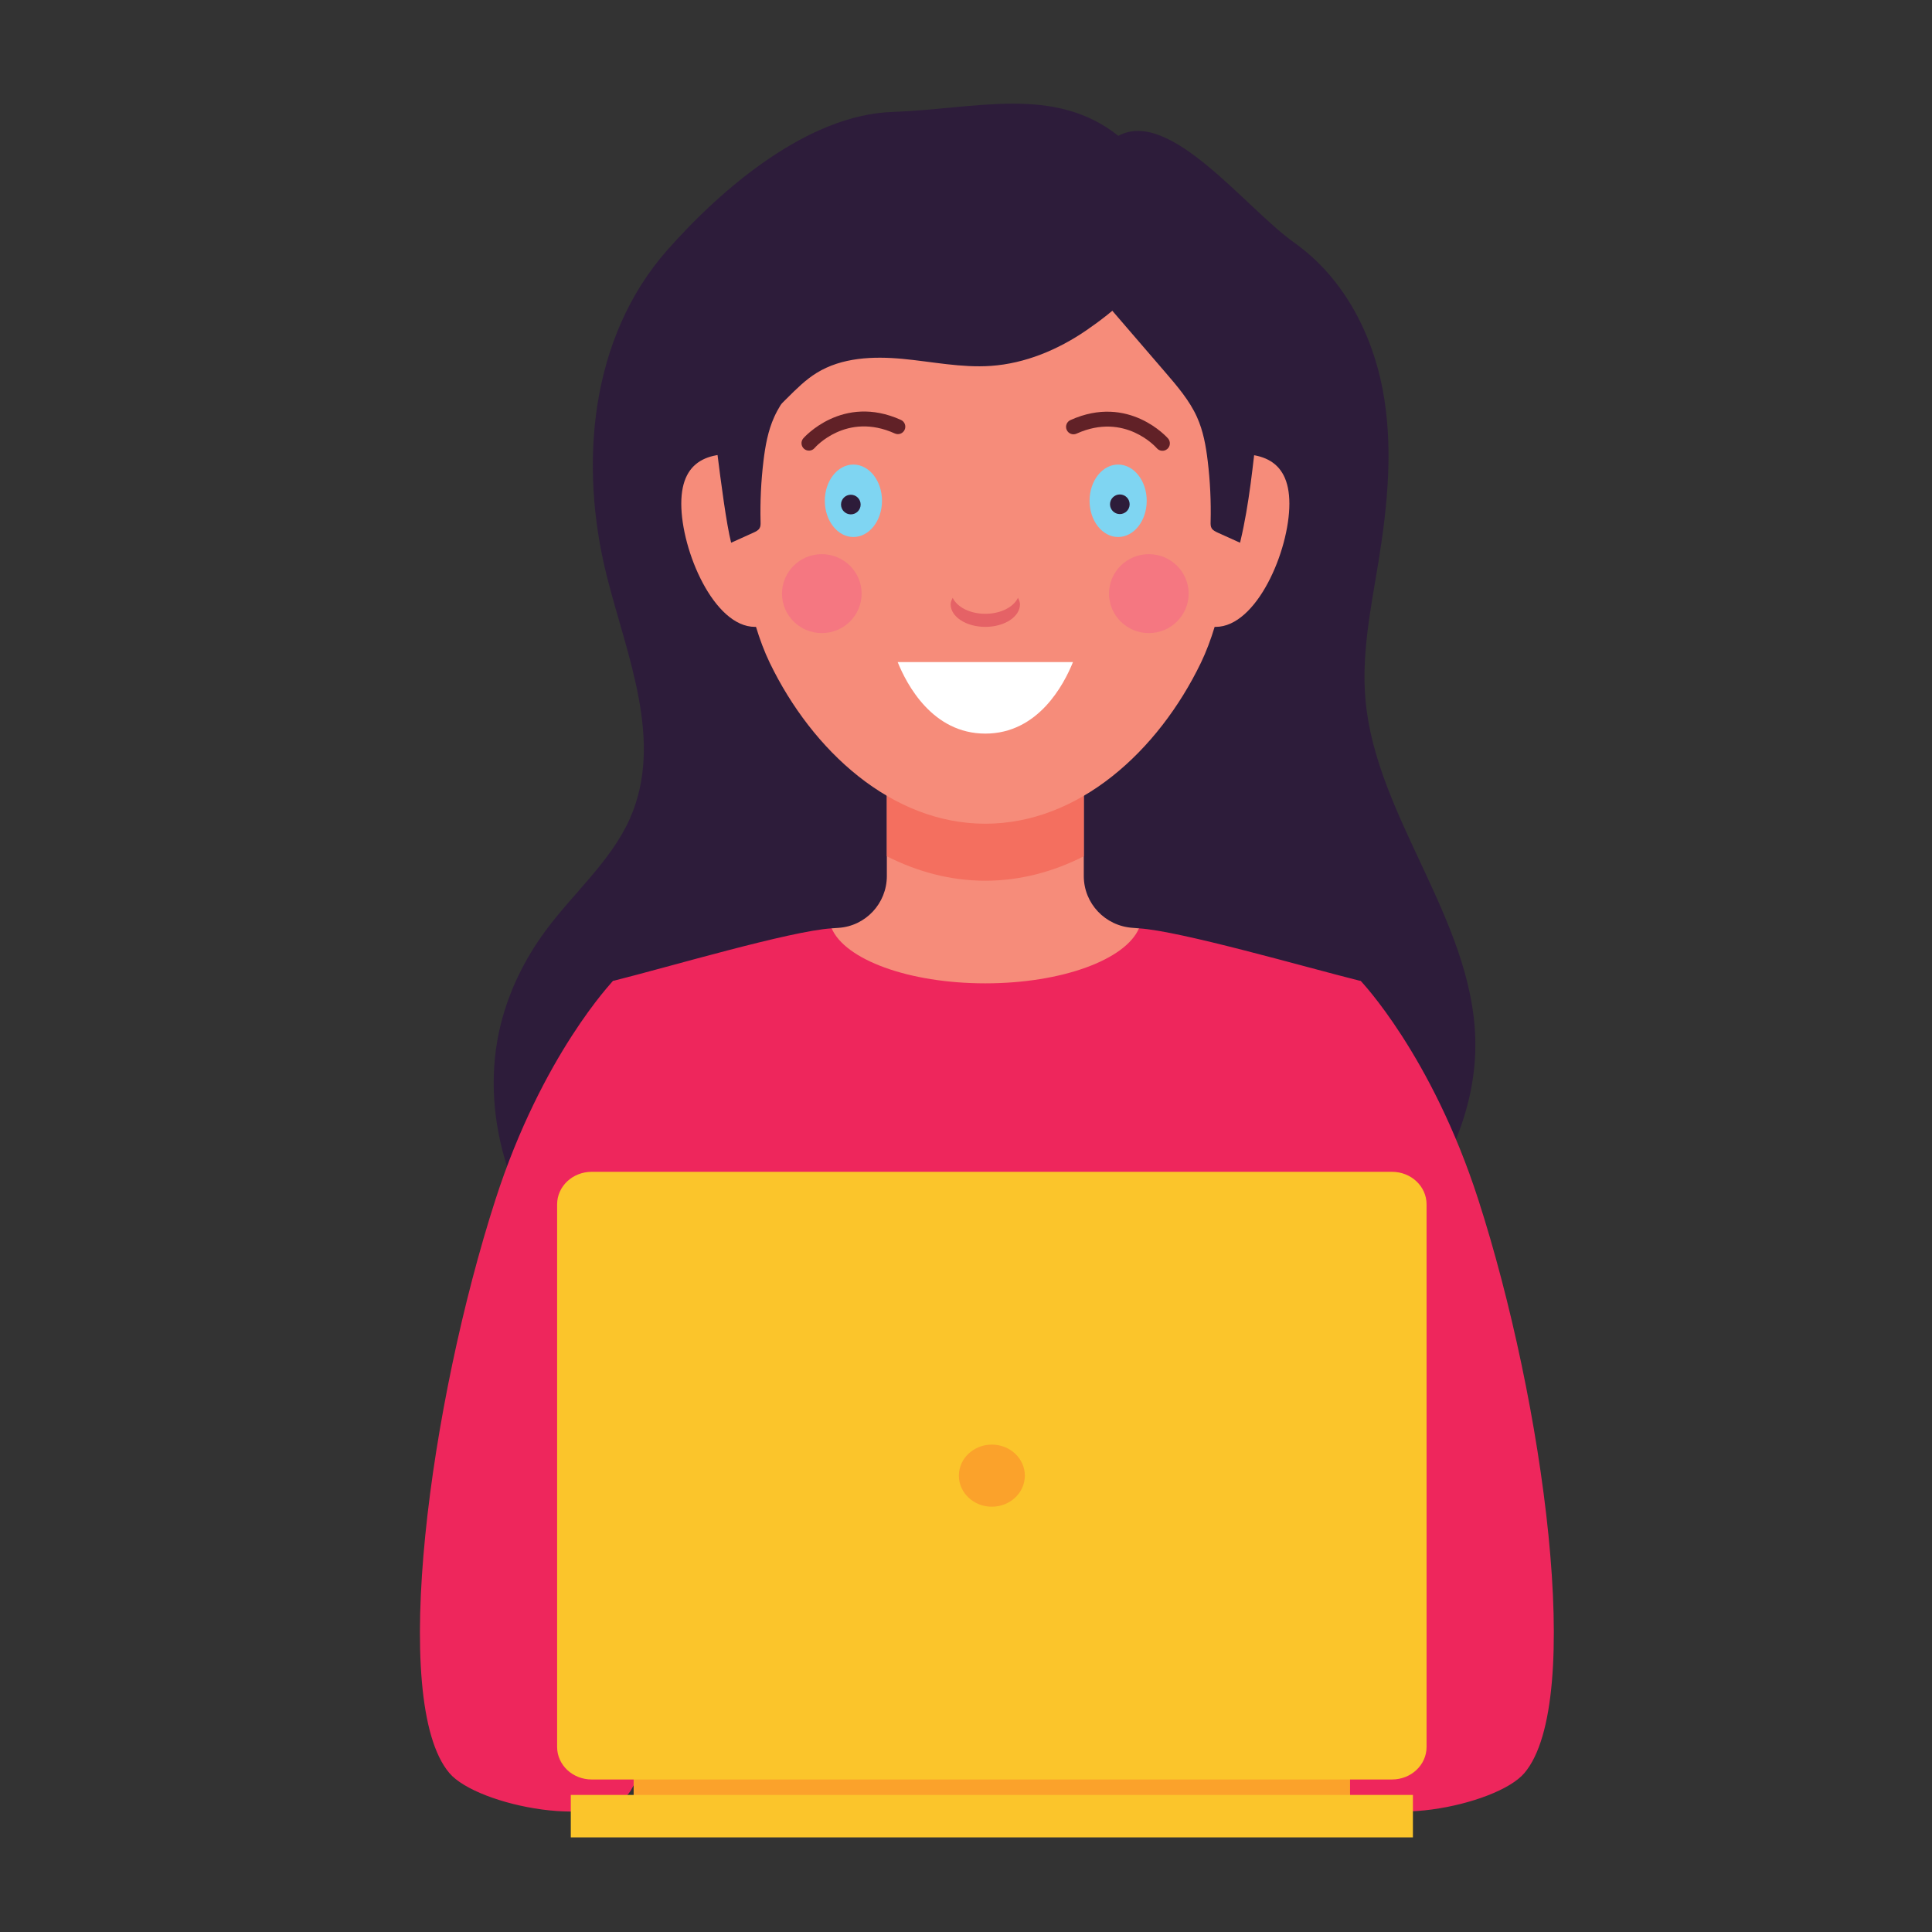
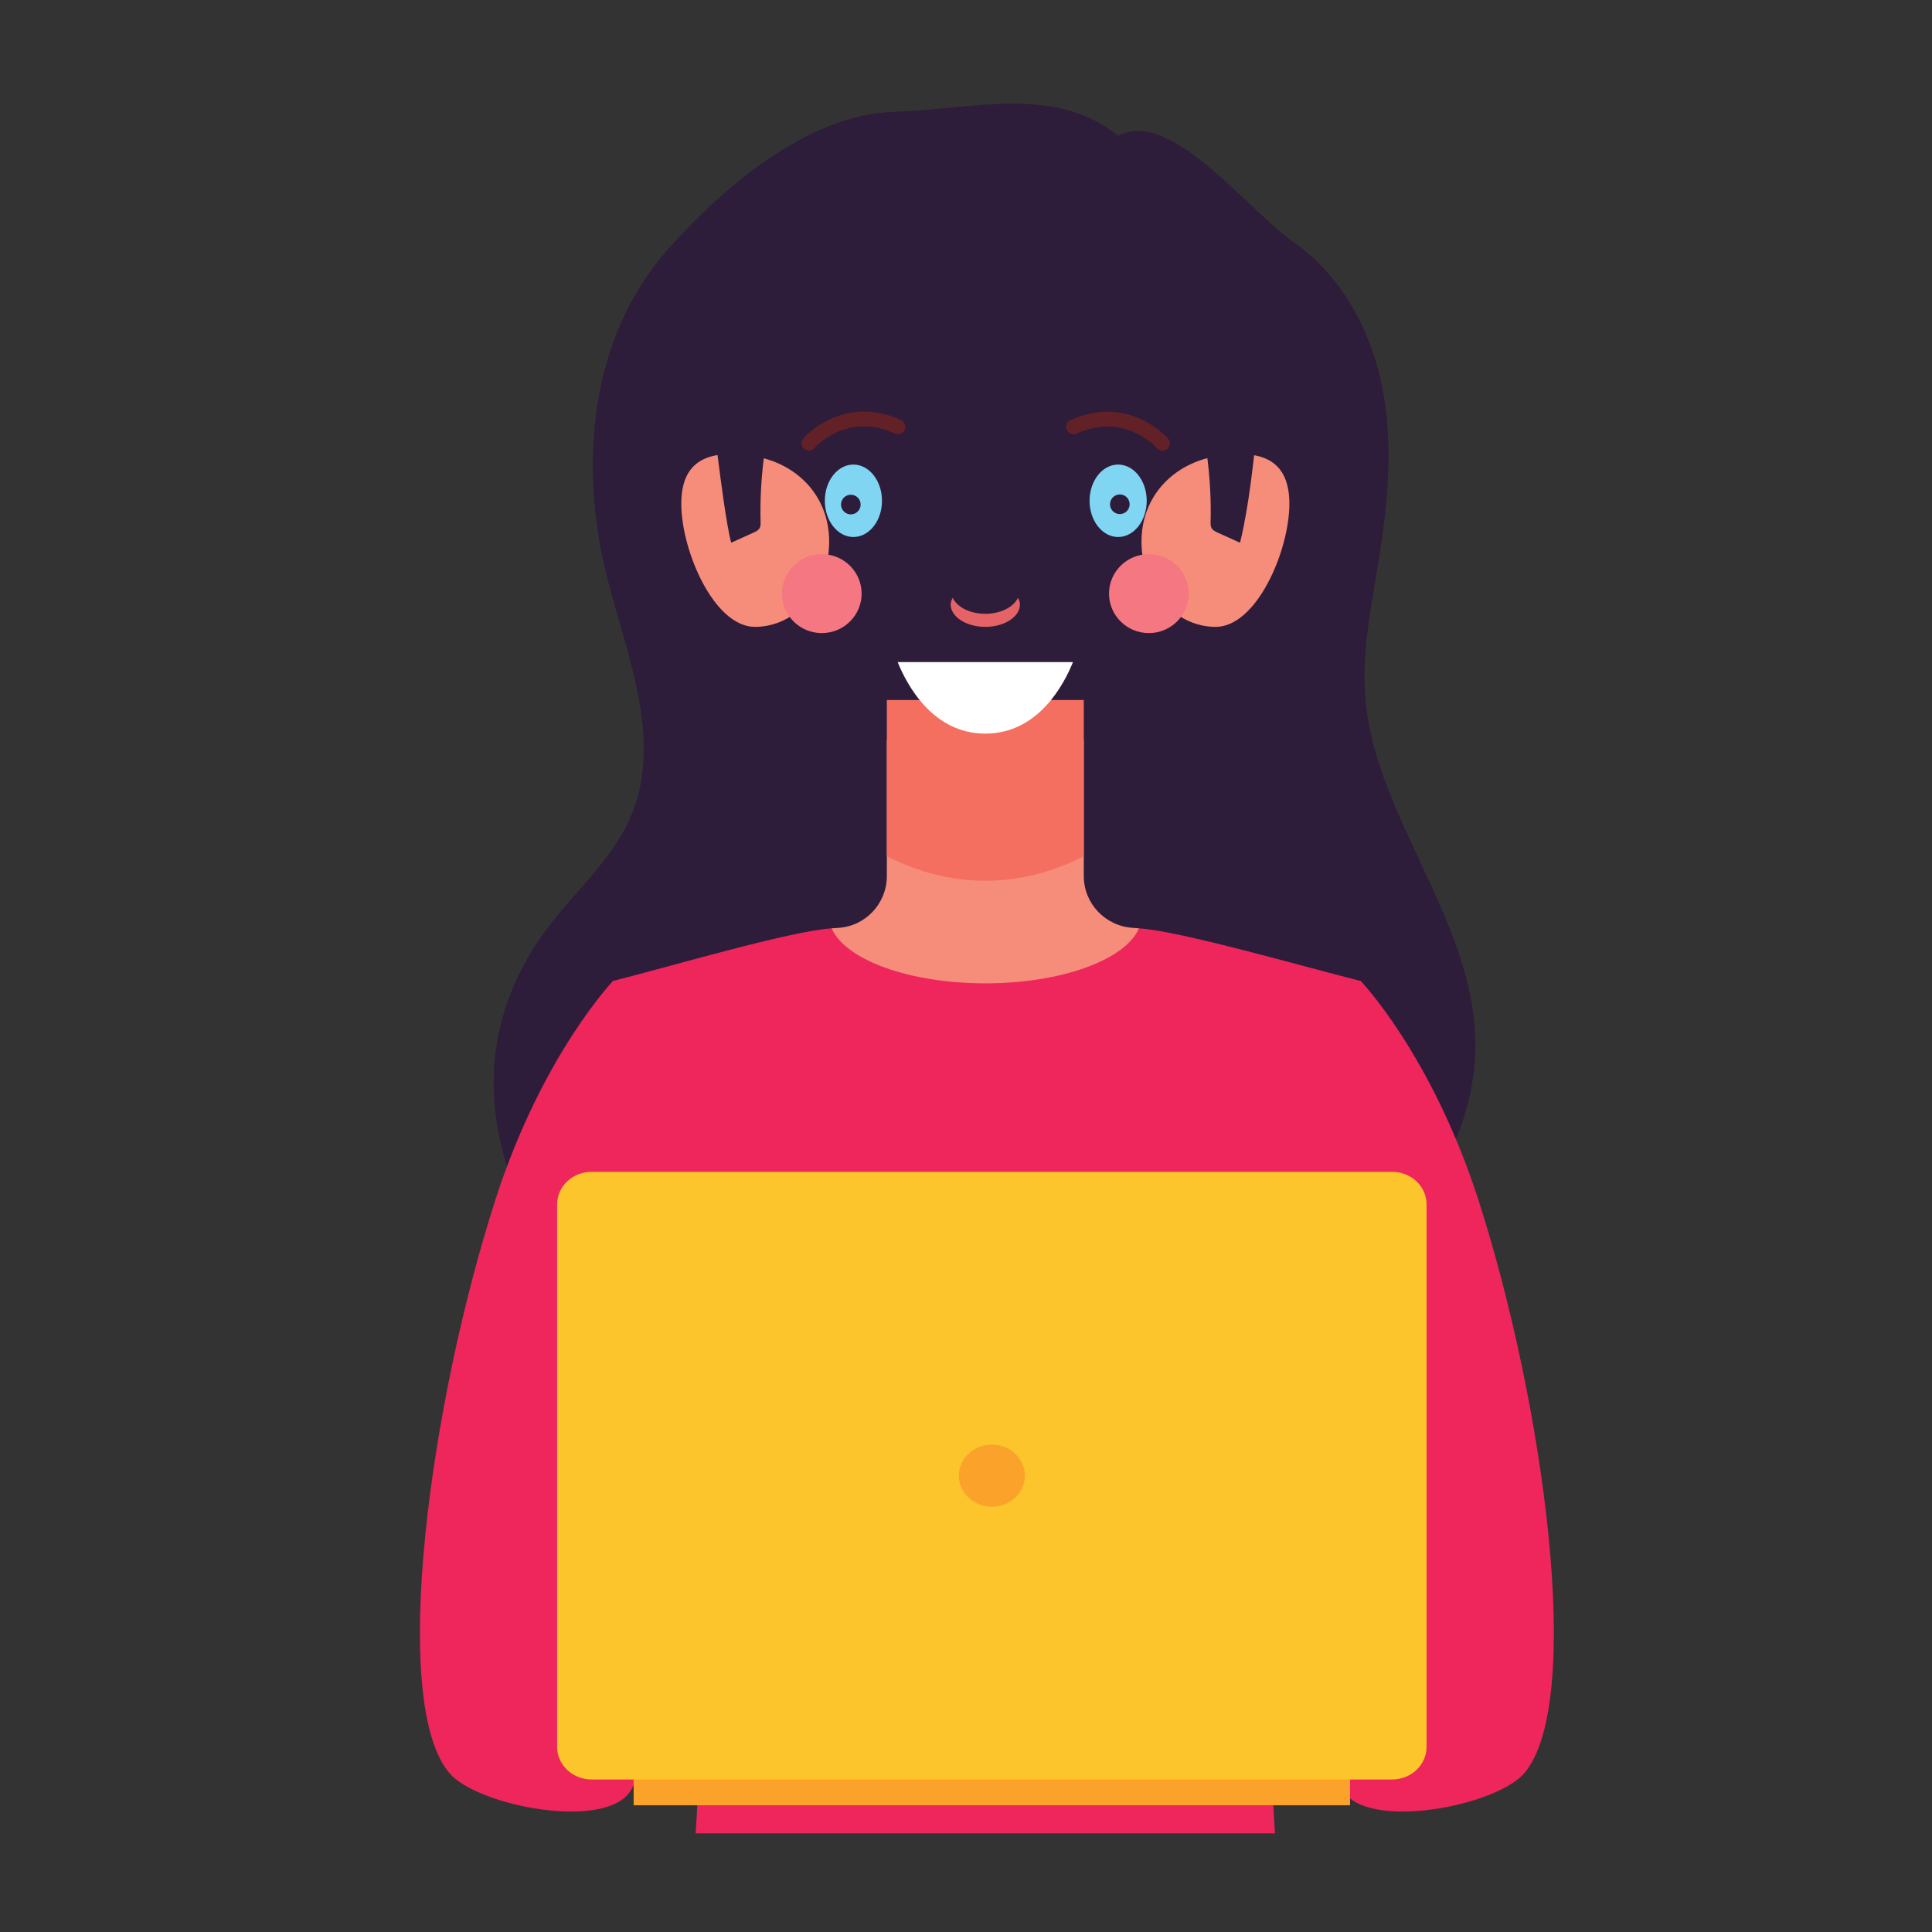
<svg xmlns="http://www.w3.org/2000/svg" xmlns:ns1="http://sodipodi.sourceforge.net/DTD/sodipodi-0.dtd" xmlns:ns2="http://www.inkscape.org/namespaces/inkscape" version="1.1" id="svg2" xml:space="preserve" width="600" height="600" viewBox="0 0 600 600" ns1:docname="bureautique.svg" ns2:version="1.0.1 (3bc2e813f5, 2020-09-07)">
  <rect x="0" y="0" width="600" height="600" fill="#333333" stroke="none" />
  <defs id="defs6">
    <clipPath clipPathUnits="userSpaceOnUse" id="clipPath1062">
      <path d="m 3034.11,2873.63 h 59.18 v 59.641 H 3034.11 Z" id="path1060" />
    </clipPath>
  </defs>
  <ns1:namedview pagecolor="#ffffff" bordercolor="#666666" borderopacity="1" objecttolerance="10" gridtolerance="10" guidetolerance="10" ns2:pageopacity="0" ns2:pageshadow="2" ns2:window-width="1920" ns2:window-height="1016" id="namedview4" showgrid="false" showguides="false" ns2:zoom="0.37297824" ns2:cx="-446.20862" ns2:cy="215.68228" ns2:window-x="0" ns2:window-y="27" ns2:window-maximized="1" ns2:current-layer="g12" />
  <g id="g10" ns2:groupmode="layer" ns2:label="ink_ext_XXXXXX" transform="matrix(1.333,0,0,-1.333,0,573.76)">
    <g id="g12" transform="scale(0.1)">
      <path d="m 1166.782,1918.339 c -51.744,-207.194 21.553,-431.708 162.735,-593.309 142.274,-162.823 345.541,-266.049 557.708,-323.028 97.118,-26.047 197.246,-43.193 298.073,-43.891 217.185,-1.571 427.65,72.642 622.191,165.746 159.813,76.438 314.477,167.84 434.02,295.324 118.801,126.742 200.169,292.793 195.545,464.997 -7.461,278.57 -230.579,516.435 -255.622,787.588 -10.078,109.116 12.74,216.923 30.06,323.508 21.771,133.941 34.947,270.499 9.511,403.087 -25.261,131.715 -92.493,260.464 -205.797,340.654 -112.824,79.885 -289.783,314.477 -409.632,248.772 -150.04,118.845 -330.707,62.564 -527.298,55.627 -196.679,-6.937 -397.11,-178.18 -523.896,-322.068 -179.75,-203.878 -206.059,-498.678 -140.703,-759.055 46.552,-185.597 133.985,-384.676 53.708,-565.387 -43.803,-98.47 -131.061,-172.639 -196.199,-260.77 -48.341,-65.356 -84.858,-139.482 -104.404,-217.795" style="fill:#2d1c3a;fill-opacity:1;fill-rule:nonzero;stroke:none;stroke-width:4.363" id="path220-7" />
      <path d="m 2653.566,2141.457 c 0,0 -4.974,0.523 -14.703,1.178 -63.916,4.232 -113.871,56.674 -113.871,120.721 v 316.309 h -458.845 v -316.397 c 0,-63.742 -49.562,-116.882 -113.173,-120.721 -9.991,-0.611 -15.401,-1.091 -15.401,-1.091 l -183.765,-643.308 h 1113.976 l -214.218,643.308" style="fill:#f68c7a;fill-opacity:1;fill-rule:nonzero;stroke:none;stroke-width:4.363" id="path222-8" />
      <path d="m 1428.293,2018.947 c 0,0 -165.136,-172.203 -273.858,-509.062 C 1002.301,1038.519 906.012,339.497 1046.977,173.402 c 65.443,-77.179 367.486,-135.773 423.287,-39.397 134.682,232.455 239.74,1020.828 239.74,1020.828 0,0 122.859,767.039 -281.711,864.114" style="fill:#ee265c;fill-opacity:1;fill-rule:nonzero;stroke:none;stroke-width:4.363" id="path224-6" />
      <path d="m 3170.133,2018.947 c 0,0 165.092,-172.203 273.815,-509.062 C 3596.125,1038.519 3692.414,339.497 3551.449,173.402 3485.962,96.222 3183.963,37.629 3128.118,134.005 c -134.639,232.455 -239.697,1020.828 -239.697,1020.828 0,0 -122.859,767.039 281.712,864.114" style="fill:#ee265c;fill-opacity:1;fill-rule:nonzero;stroke:none;stroke-width:4.363" id="path226-8" />
      <path d="m 2066.147,2309.341 c 70.592,-35.776 147.771,-56.936 229.444,-56.936 81.673,0 158.853,21.116 229.401,56.936 v 364.083 h -458.845 v -364.083" style="fill:#f46f5f;fill-opacity:1;fill-rule:nonzero;stroke:none;stroke-width:4.363" id="path228-8" />
      <path d="m 1931.771,3042.393 c 0,-109.683 -77.398,-198.599 -172.858,-198.599 -95.46,0 -171.68,177.351 -171.68,287.034 0,109.683 75.086,126.48 171.68,110.163 94.282,-15.925 172.858,-88.916 172.858,-198.599" style="fill:#f68c7a;fill-opacity:1;fill-rule:nonzero;stroke:none;stroke-width:4.363" id="path230-4" />
      <path d="m 2659.413,3042.393 c 0,-109.683 77.398,-198.599 172.858,-198.599 95.46,0 171.68,177.351 171.68,287.034 0,109.683 -75.085,126.48 -171.68,110.163 -94.282,-15.925 -172.858,-88.916 -172.858,-198.599" style="fill:#f68c7a;fill-opacity:1;fill-rule:nonzero;stroke:none;stroke-width:4.363" id="path232-3" />
-       <path d="m 2837.462,3594.647 c -66.098,205.099 -541.871,212.167 -541.871,212.167 0,0 -475.773,-7.068 -541.871,-212.167 -66.098,-205.099 -59.466,-629.477 39.659,-834.577 99.125,-205.099 284.155,-374.859 502.212,-374.859 218.057,0 403.087,169.76 502.212,374.859 99.125,205.099 105.756,629.477 39.659,834.577" style="fill:#f68c7a;fill-opacity:1;fill-rule:nonzero;stroke:none;stroke-width:4.363" id="path234-1" />
      <path d="m 1886.397,3254.517 c -4.538,-0.48 -9.25,0.829 -13.001,4.014 -7.286,6.239 -8.159,17.146 -1.963,24.432 0.916,1.047 91.184,104.622 227.525,43.018 8.726,-3.927 12.608,-14.223 8.682,-22.905 -3.927,-8.769 -14.179,-12.652 -22.948,-8.682 -112.955,51.046 -186.208,-33.027 -186.863,-33.9 -3.01,-3.534 -7.155,-5.541 -11.43,-5.977" style="fill:#612127;fill-opacity:1;fill-rule:nonzero;stroke:none;stroke-width:4.363" id="path236-4" />
      <path d="m 2706.445,3254.124 c 4.537,-0.48 9.249,0.873 13.001,4.058 7.286,6.195 8.159,17.102 1.963,24.432 -0.873,1.003 -91.184,104.578 -227.525,42.974 -8.725,-3.927 -12.608,-14.179 -8.682,-22.905 3.927,-8.769 14.179,-12.652 22.948,-8.682 112.955,51.046 186.208,-33.027 186.863,-33.856 3.01,-3.578 7.155,-5.585 11.431,-6.021" style="fill:#612127;fill-opacity:1;fill-rule:nonzero;stroke:none;stroke-width:4.363" id="path238-9" />
      <path d="m 2054.848,3137.548 c 0,-46.596 -29.842,-84.378 -66.621,-84.378 -36.779,0 -66.578,37.783 -66.578,84.378 0,46.639 29.799,84.422 66.578,84.422 36.779,0 66.621,-37.783 66.621,-84.422" style="fill:#7fd5f2;fill-opacity:1;fill-rule:nonzero;stroke:none;stroke-width:4.363" id="path240-2" />
      <path d="m 2671.585,3137.548 c 0,-46.596 -29.799,-84.378 -66.578,-84.378 -36.779,0 -66.577,37.783 -66.577,84.378 0,46.639 29.798,84.422 66.577,84.422 36.779,0 66.578,-37.783 66.578,-84.422" style="fill:#7fd5f2;fill-opacity:1;fill-rule:nonzero;stroke:none;stroke-width:4.363" id="path242-0" />
      <path d="m 2091.365,2761.816 c 21.291,-52.704 81.281,-166.662 204.226,-166.662 123.033,0 182.936,113.959 204.227,166.662 h -408.454" style="fill:#ffffff;fill-opacity:1;fill-rule:nonzero;stroke:none;stroke-width:4.363" id="path244-6" />
      <path d="m 1872.872,3756.641 c 34.423,2.967 70.024,4.014 102.79,-6.021 32.809,-9.991 62.564,-33.114 69.85,-63.611 9.598,-39.877 -19.808,-78.052 -47.556,-110.25 -39.964,-46.421 -79.884,-92.799 -119.848,-139.22 -28.271,-32.809 -56.892,-66.185 -74.3,-104.666 -14.703,-32.504 -20.855,-67.581 -25.087,-102.484 -5.671,-47.25 -7.94,-94.806 -6.762,-142.274 0.131,-5.017 0.231,-10.296 -2.445,-14.659 -3.053,-4.974 -8.988,-7.809 -14.616,-10.34 -17.146,-7.766 -34.336,-15.532 -51.525,-23.254 -22.033,87.999 -47.904,364.563 -58.681,396.281 -18.717,55.06 -31.456,111.777 -37.957,169.106 -1.44,12.609 -2.529,25.479 0.612,37.87 7.199,28.577 35.383,48.777 63.829,63 61.473,30.715 131.716,44.545 201.696,50.522" style="fill:#2d1c3a;fill-opacity:1;fill-rule:nonzero;stroke:none;stroke-width:4.363" id="path246-8" />
      <path d="m 2877.514,3672.787 c -22.556,34.598 -84.247,190.658 -124.168,200.824 -51.657,13.089 -105.844,23.734 -156.628,40.575 2.398,-9.162 4.843,-17.626 5.846,-22.338 3.752,-17.495 42.101,-132.675 14.136,-141.227 -32.766,-9.991 -62.477,-33.114 -69.807,-63.611 -9.555,-39.877 19.852,-78.052 47.599,-110.25 39.92,-46.421 79.885,-92.799 119.849,-139.22 28.272,-32.809 56.892,-66.185 74.256,-104.666 14.703,-32.504 20.898,-67.581 25.087,-102.484 5.715,-47.25 7.984,-94.806 6.763,-142.274 -0.1,-5.017 -0.227,-10.296 2.487,-14.659 3.01,-4.974 8.988,-7.809 14.572,-10.34 17.19,-7.766 34.38,-15.488 51.526,-23.254 l 0.916,3.796 c 20.811,87.825 29.188,178.268 39.615,267.838 -11.431,122.597 19.066,252.131 -52.049,361.291" style="fill:#2d1c3a;fill-opacity:1;fill-rule:nonzero;stroke:none;stroke-width:4.363" id="path248-9" />
      <path d="m 2295.591,2874.291 c -36.299,0 -65.879,15.837 -76.045,37.259 -2.356,-4.886 -4.755,-9.816 -4.755,-15.226 0,-29.013 36.168,-52.529 80.8,-52.529 44.589,0 80.757,23.516 80.757,52.529 0,5.41 -2.398,10.34 -4.712,15.226 -10.209,-21.422 -39.789,-37.259 -76.045,-37.259" style="fill:#e56266;fill-opacity:1;fill-rule:nonzero;stroke:none;stroke-width:4.363" id="path250-2" />
      <path d="m 2007.379,2921.279 c 0,-50.784 -41.534,-91.97 -92.754,-91.97 -51.221,0 -92.755,41.186 -92.755,91.97 0,50.784 41.534,91.926 92.755,91.926 51.22,0 92.754,-41.142 92.754,-91.926" style="fill:#f57781;fill-opacity:1;fill-rule:nonzero;stroke:none;stroke-width:4.363" id="path252-6" />
      <path d="m 2769.271,2921.279 c 0,-50.784 -41.491,-91.97 -92.755,-91.97 -51.221,0 -92.755,41.186 -92.755,91.97 0,50.784 41.534,91.926 92.755,91.926 51.264,0 92.755,-41.142 92.755,-91.926" style="fill:#f57781;fill-opacity:1;fill-rule:nonzero;stroke:none;stroke-width:4.363" id="path254-6" />
      <path d="m 3169.478,2018.947 c -130.843,32.809 -419.404,116.402 -515.912,122.51 -31.325,-72.86 -179.401,-128.138 -357.975,-128.138 -178.616,0 -326.693,55.278 -358.018,128.138 -96.507,-6.108 -378.437,-89.701 -509.28,-122.51 0,0 -155.144,-196.243 -90.355,-396.325 113.871,-351.692 274.6,-882.656 286.947,-1112.885 9.991,-187.081 4.101,-352.347 -4.101,-476.733 H 2970.356 c -8.202,124.386 -14.092,289.652 -4.101,476.733 12.347,230.23 173.076,761.193 286.947,1112.885 64.789,200.082 -83.724,396.325 -83.724,396.325" style="fill:#ee265c;fill-opacity:1;fill-rule:nonzero;stroke:none;stroke-width:4.363" id="path256-4" />
      <path d="m 2547.679,3891.236 c -54.535,10.951 -103.793,28.141 -150.868,48.821 -125.608,-24.301 -252.829,-64.396 -375.514,-93.409 -82.764,-19.546 -166.095,-49.519 -227.743,-108.112 -45.767,-43.542 -86.953,-111.254 -90.443,-175.912 -3.141,-57.459 0.297,-124.517 33.681,-173.468 15.008,-21.989 35.994,-46.029 28.315,-71.508 51.352,31.936 85.949,85.993 137.388,117.754 58.594,36.256 131.715,39.222 200.257,32.809 68.585,-6.413 136.951,-21.16 205.666,-16.404 79.972,5.541 156.584,37.652 222.682,82.982 64.483,44.152 132.632,103.313 172.639,170.545 4.145,7.024 30.715,45.069 59.946,85.993 -70.286,36.43 -136.646,83.986 -216.007,99.91" style="fill:#2d1c3a;fill-opacity:1;fill-rule:nonzero;stroke:none;stroke-width:4.363" id="path258-9" />
      <path d="M 3145.308,98.404 H 1476.241 V 182.564 H 3145.308 V 98.404" style="fill:#fba22b;fill-opacity:1;fill-rule:nonzero;stroke:none;stroke-width:4.363" id="path260-5" />
      <path d="M 3243.167,1574.194 H 1378.426 c -44.414,0 -80.452,-33.9 -80.452,-75.74 V 1465.514 234.22 c 0,-41.84 36.038,-75.74 80.452,-75.74 h 1864.742 c 44.414,0 80.408,33.9 80.408,75.74 v 1231.294 32.94 c 0,41.84 -35.994,75.74 -80.408,75.74" style="fill:#fbc52b;fill-opacity:1;fill-rule:nonzero;stroke:none;stroke-width:4.363" id="path262-0" />
-       <path d="M 3291.77,23.58 H 1329.823 V 122.487 H 3291.77 V 23.58" style="fill:#fbc52b;fill-opacity:1;fill-rule:nonzero;stroke:none;stroke-width:4.363" id="path264-4" />
+       <path d="M 3291.77,23.58 H 1329.823 H 3291.77 V 23.58" style="fill:#fbc52b;fill-opacity:1;fill-rule:nonzero;stroke:none;stroke-width:4.363" id="path264-4" />
      <path d="m 2387.649,866.316 c 0,-39.964 -34.423,-72.337 -76.874,-72.337 -42.407,0 -76.83,32.373 -76.83,72.337 0,40.008 34.423,72.38 76.83,72.38 42.451,0 76.874,-32.373 76.874,-72.38" style="fill:#fba22b;fill-opacity:1;fill-rule:nonzero;stroke:none;stroke-width:4.363" id="path266-8" />
      <circle style="opacity:1;fill:#2d1c3a;fill-opacity:1;stroke-width:160.508" id="path4594" cx="1982.236" cy="-3128.786" r="22.87" ns2:transform-center-x="89.133397" ns2:transform-center-y="-92.527069" transform="scale(1,-1)" />
      <circle style="opacity:1;fill:#2d1c3a;fill-opacity:1;stroke-width:160.508" id="path4594-6" cx="2608.942" cy="-3129.451" r="22.87" ns2:transform-center-x="89.1334" ns2:transform-center-y="-92.52712" transform="scale(1,-1)" />
    </g>
  </g>
</svg>